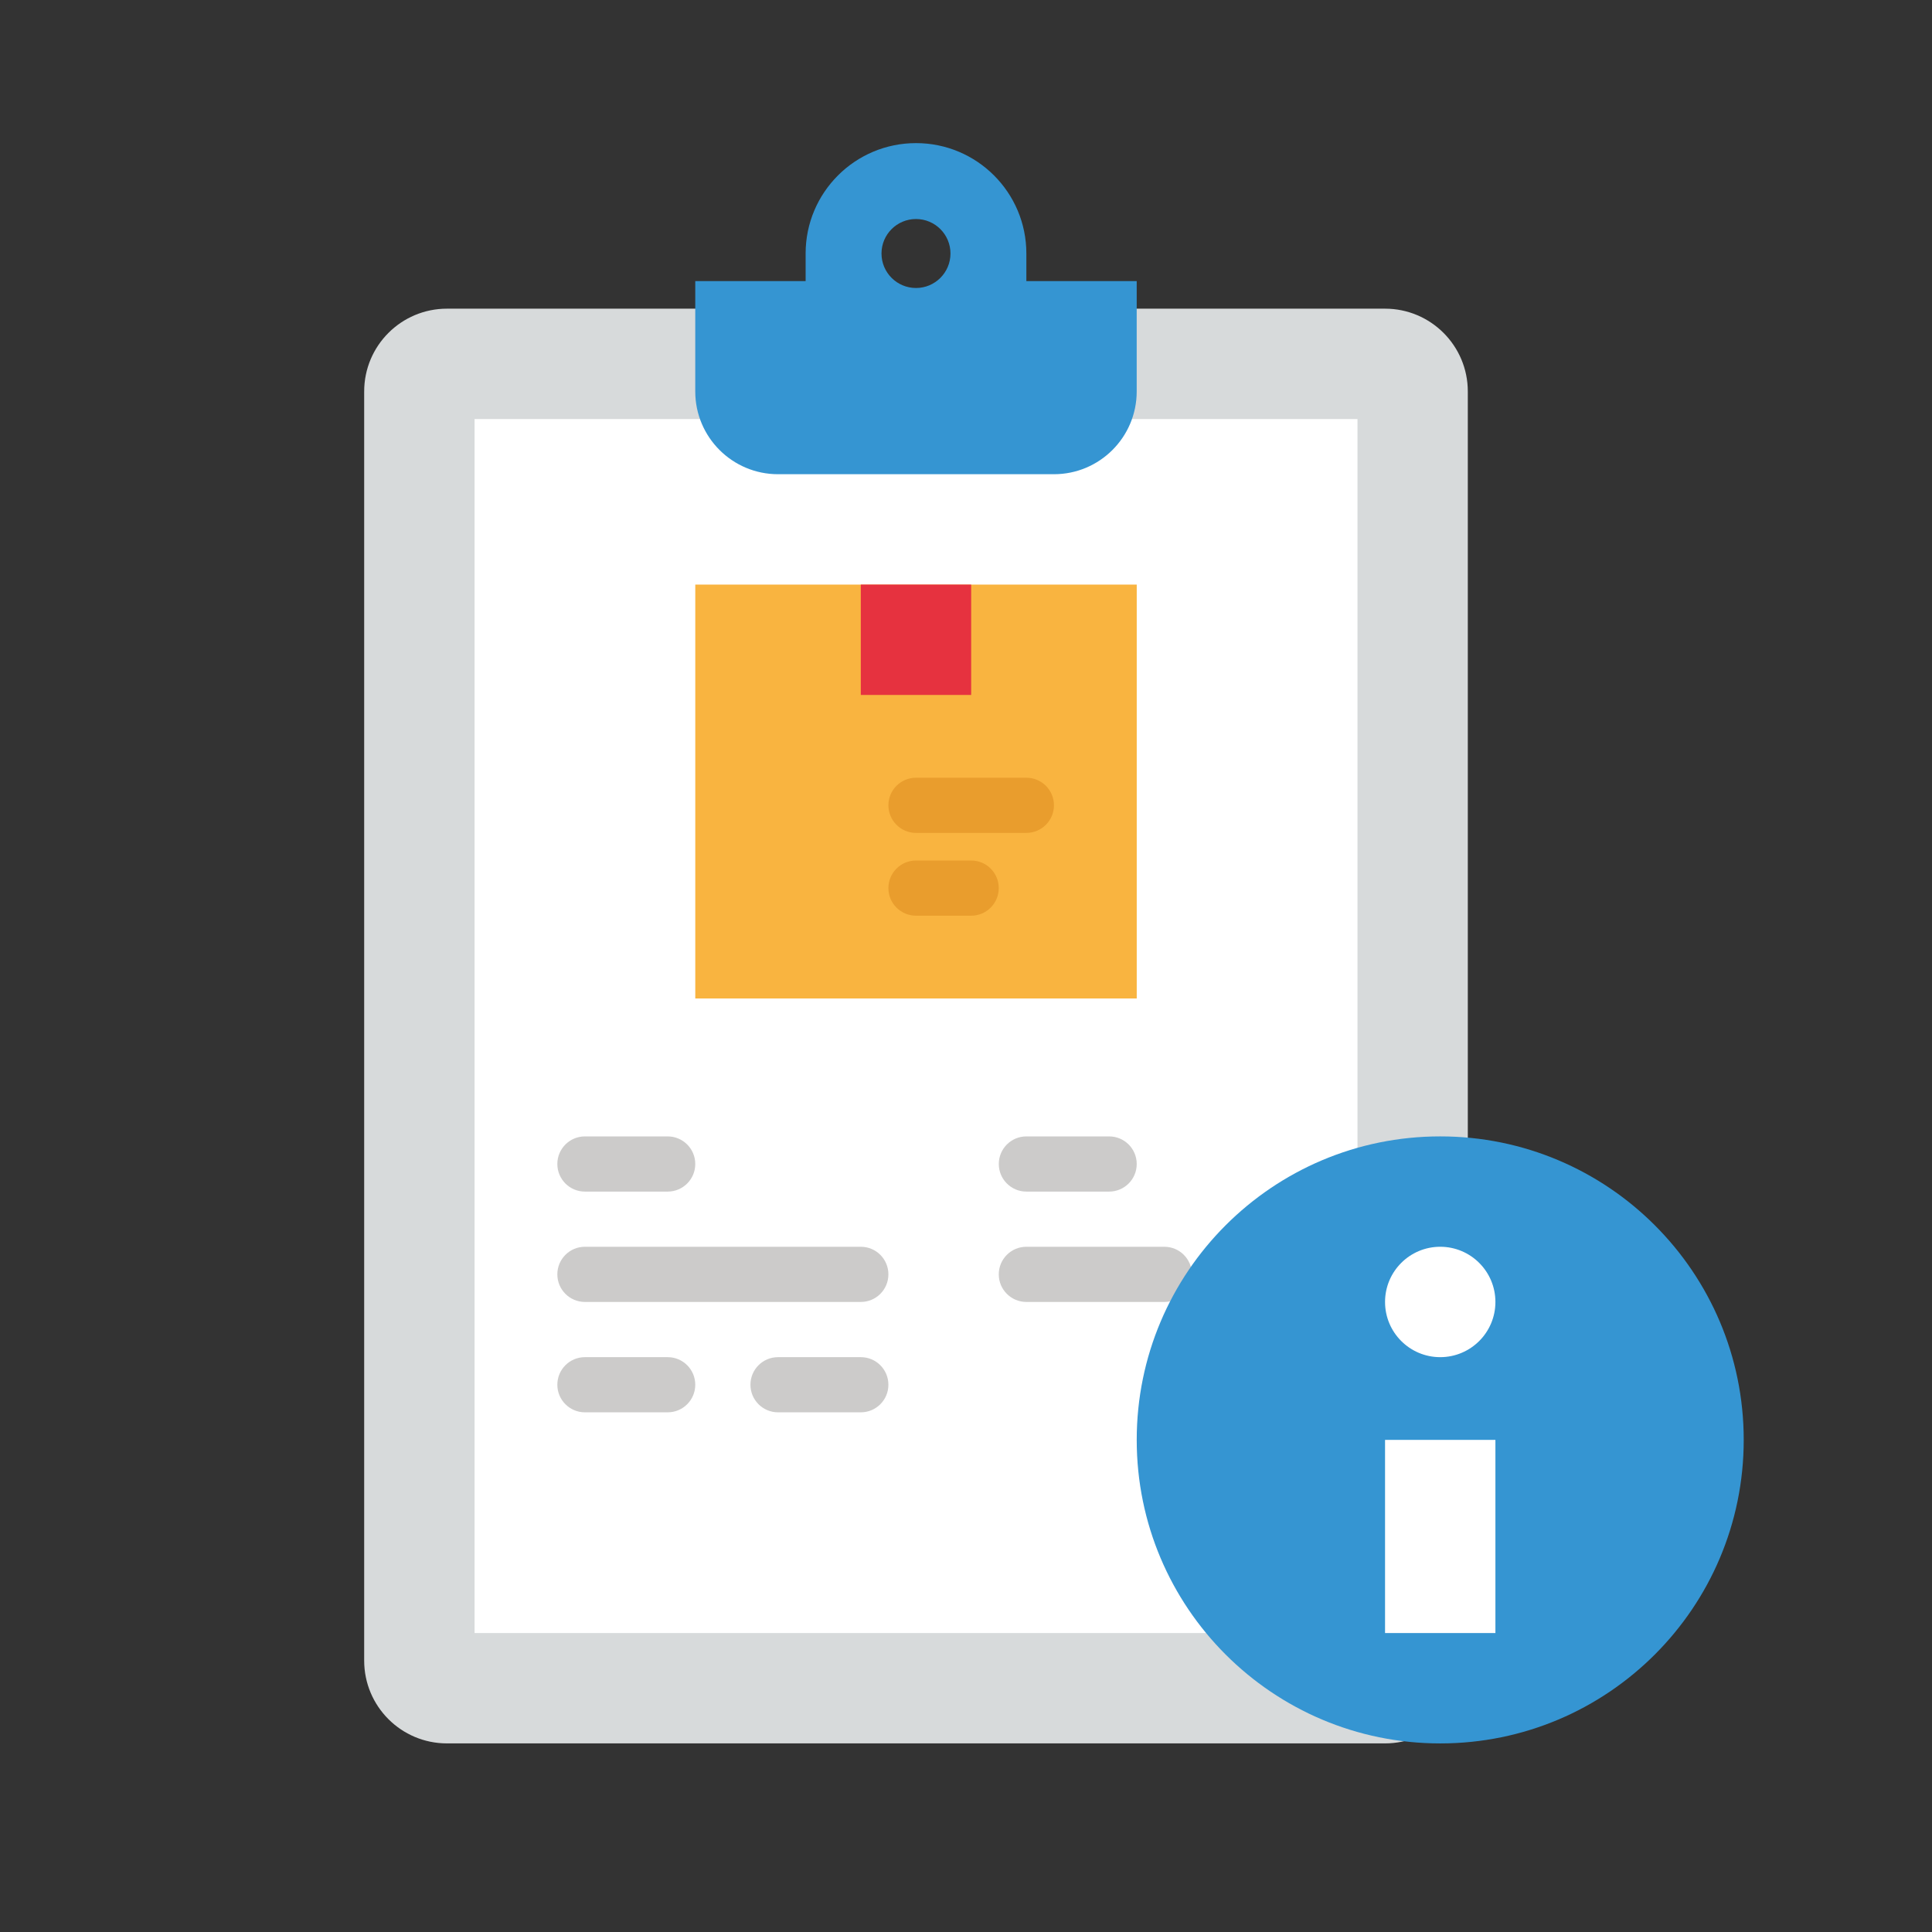
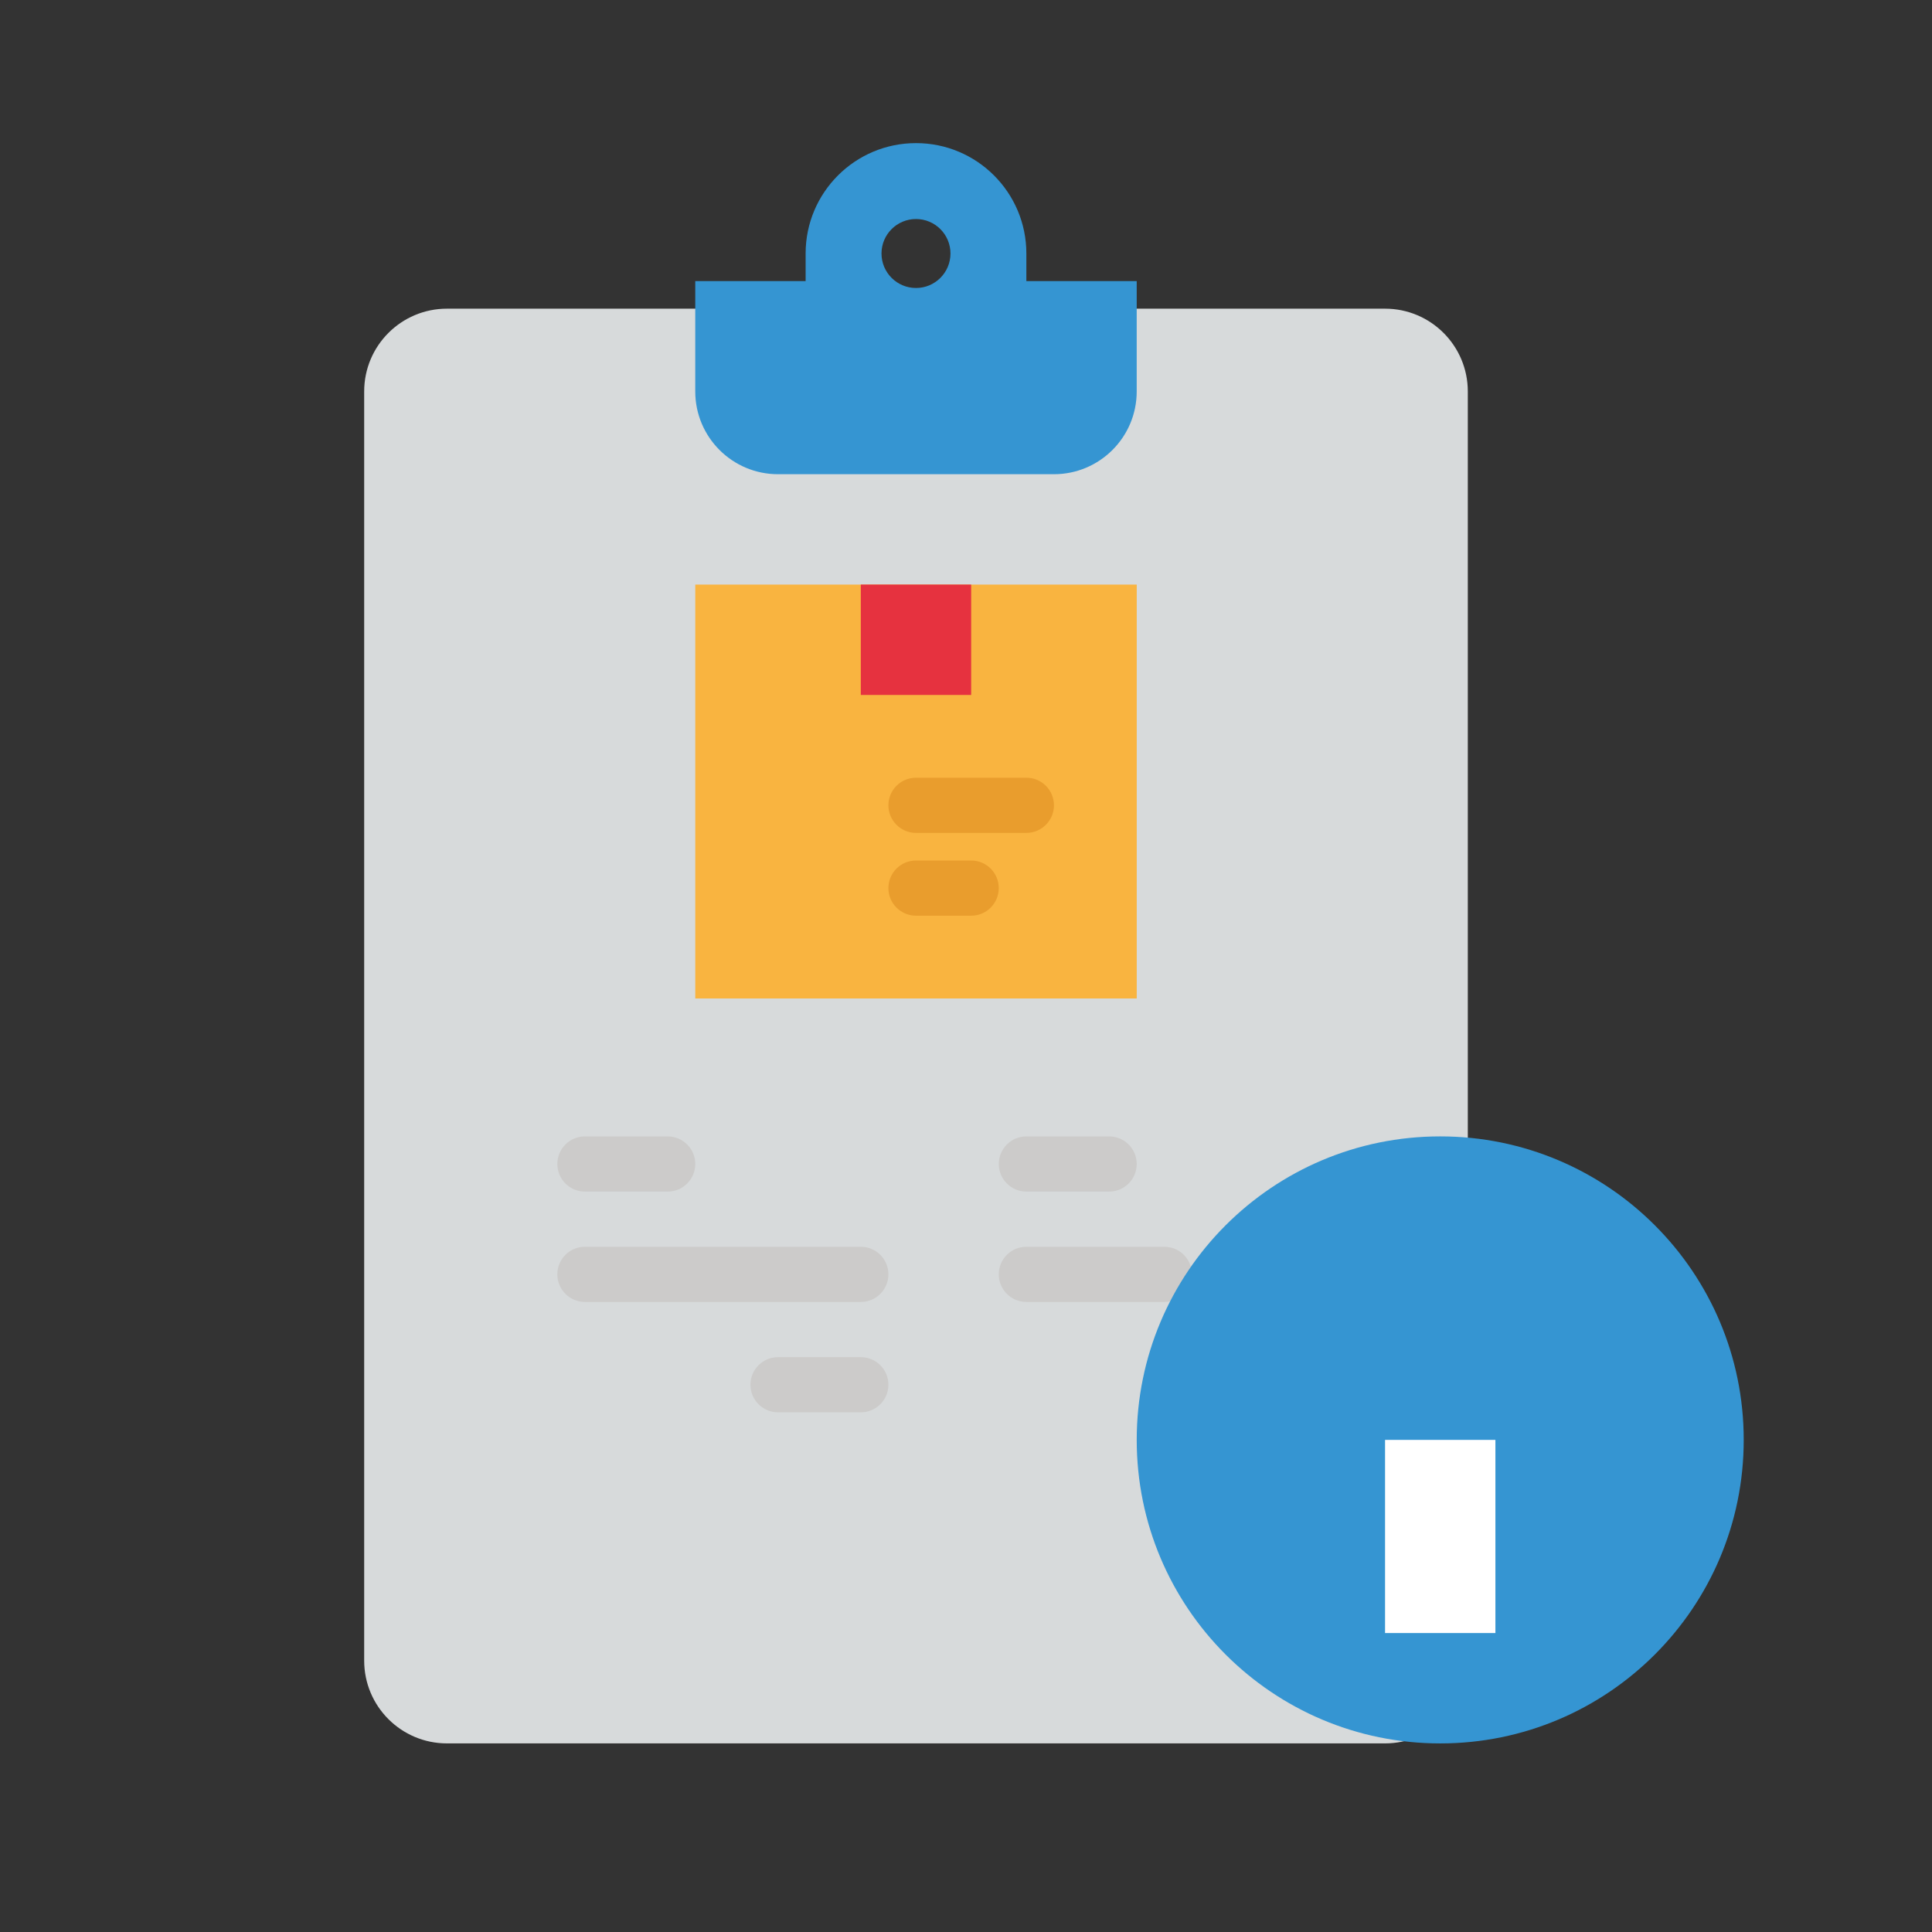
<svg xmlns="http://www.w3.org/2000/svg" version="1.1" id="Calque_1" x="0px" y="0px" width="141.73px" height="141.73px" viewBox="0 0 141.73 141.73" enable-background="new 0 0 141.73 141.73" xml:space="preserve">
  <rect x="0" y="0" width="141.73" height="141.73" fill="#333333" stroke="none" />
  <path fill="#D7DADB" d="M32.788,22.644h68.818c3.354,0,6.071,2.72,6.071,6.072v93.105c0,3.354-2.717,6.073-6.071,6.073H32.788  c-3.354,0-6.072-2.72-6.072-6.073V28.717C26.716,25.364,29.434,22.644,32.788,22.644" />
-   <rect x="34.813" y="30.741" fill="#FFFFFF" width="64.771" height="89.058" />
  <rect x="51.005" y="42.885" fill="#F9B440" width="32.385" height="30.362" />
  <rect x="63.148" y="42.885" fill="#E6323F" width="8.096" height="8.096" />
  <path fill="#E99D2D" d="M75.293,61.101h-8.096c-1.119,0-2.024-0.908-2.024-2.024c0-1.119,0.905-2.023,2.024-2.023h8.096  c1.119,0,2.024,0.904,2.024,2.023C77.317,60.193,76.412,61.101,75.293,61.101" />
  <path fill="#E99D2D" d="M71.244,67.175h-4.047c-1.119,0-2.024-0.907-2.024-2.024c0-1.119,0.905-2.024,2.024-2.024h4.047  c1.121,0,2.024,0.905,2.024,2.024C73.269,66.267,72.365,67.175,71.244,67.175" />
  <path fill="#CCCBCA" d="M48.98,87.414h-6.071c-1.119,0-2.023-0.907-2.023-2.024c0-1.118,0.904-2.024,2.023-2.024h6.071  c1.118,0,2.024,0.906,2.024,2.024C51.005,86.507,50.099,87.414,48.98,87.414" />
  <path fill="#CCCBCA" d="M63.148,95.51H42.909c-1.119,0-2.023-0.908-2.023-2.024c0-1.119,0.904-2.024,2.023-2.024h20.239  c1.12,0,2.024,0.905,2.024,2.024C65.173,94.602,64.269,95.51,63.148,95.51" />
-   <path fill="#CCCBCA" d="M48.98,103.607h-6.071c-1.119,0-2.023-0.908-2.023-2.023c0-1.12,0.904-2.024,2.023-2.024h6.071  c1.118,0,2.024,0.904,2.024,2.024C51.005,102.699,50.099,103.607,48.98,103.607" />
  <path fill="#CCCBCA" d="M63.148,103.607h-6.072c-1.118,0-2.024-0.908-2.024-2.023c0-1.12,0.906-2.024,2.024-2.024h6.072  c1.12,0,2.024,0.904,2.024,2.024C65.173,102.699,64.269,103.607,63.148,103.607" />
  <path fill="#CCCBCA" d="M81.365,87.414h-6.071c-1.119,0-2.023-0.907-2.023-2.024c0-1.118,0.904-2.024,2.023-2.024h6.071  c1.119,0,2.024,0.906,2.024,2.024C83.39,86.507,82.484,87.414,81.365,87.414" />
  <path fill="#CCCBCA" d="M85.412,95.51H75.293c-1.118,0-2.024-0.908-2.024-2.024c0-1.119,0.906-2.024,2.024-2.024h10.119  c1.121,0,2.024,0.905,2.024,2.024C87.437,94.602,86.533,95.51,85.412,95.51" />
  <path fill="#3595D2" d="M75.293,20.62v-2.024c0-4.471-3.625-8.097-8.096-8.097s-8.097,3.626-8.097,8.097v2.024h-8.096v8.097  c0,3.354,2.72,6.071,6.071,6.071h20.242c3.352,0,6.071-2.717,6.071-6.071V20.62H75.293z M67.197,21.127  c-1.398,0-2.531-1.133-2.531-2.531s1.133-2.529,2.531-2.529c1.396,0,2.529,1.131,2.529,2.529S68.594,21.127,67.197,21.127" />
  <path fill="#3595D2" d="M105.653,83.365c12.299,0,22.265,9.968,22.265,22.265c0,12.298-9.966,22.266-22.265,22.266  c-12.296,0-22.264-9.968-22.264-22.266C83.39,93.333,93.357,83.365,105.653,83.365" />
-   <path fill="#FFFFFF" d="M105.653,91.462c2.236,0,4.049,1.813,4.049,4.049s-1.813,4.049-4.049,4.049  c-2.235,0-4.047-1.813-4.047-4.049S103.418,91.462,105.653,91.462" />
  <rect x="101.606" y="105.629" fill="#FFFFFF" width="8.096" height="14.17" />
</svg>